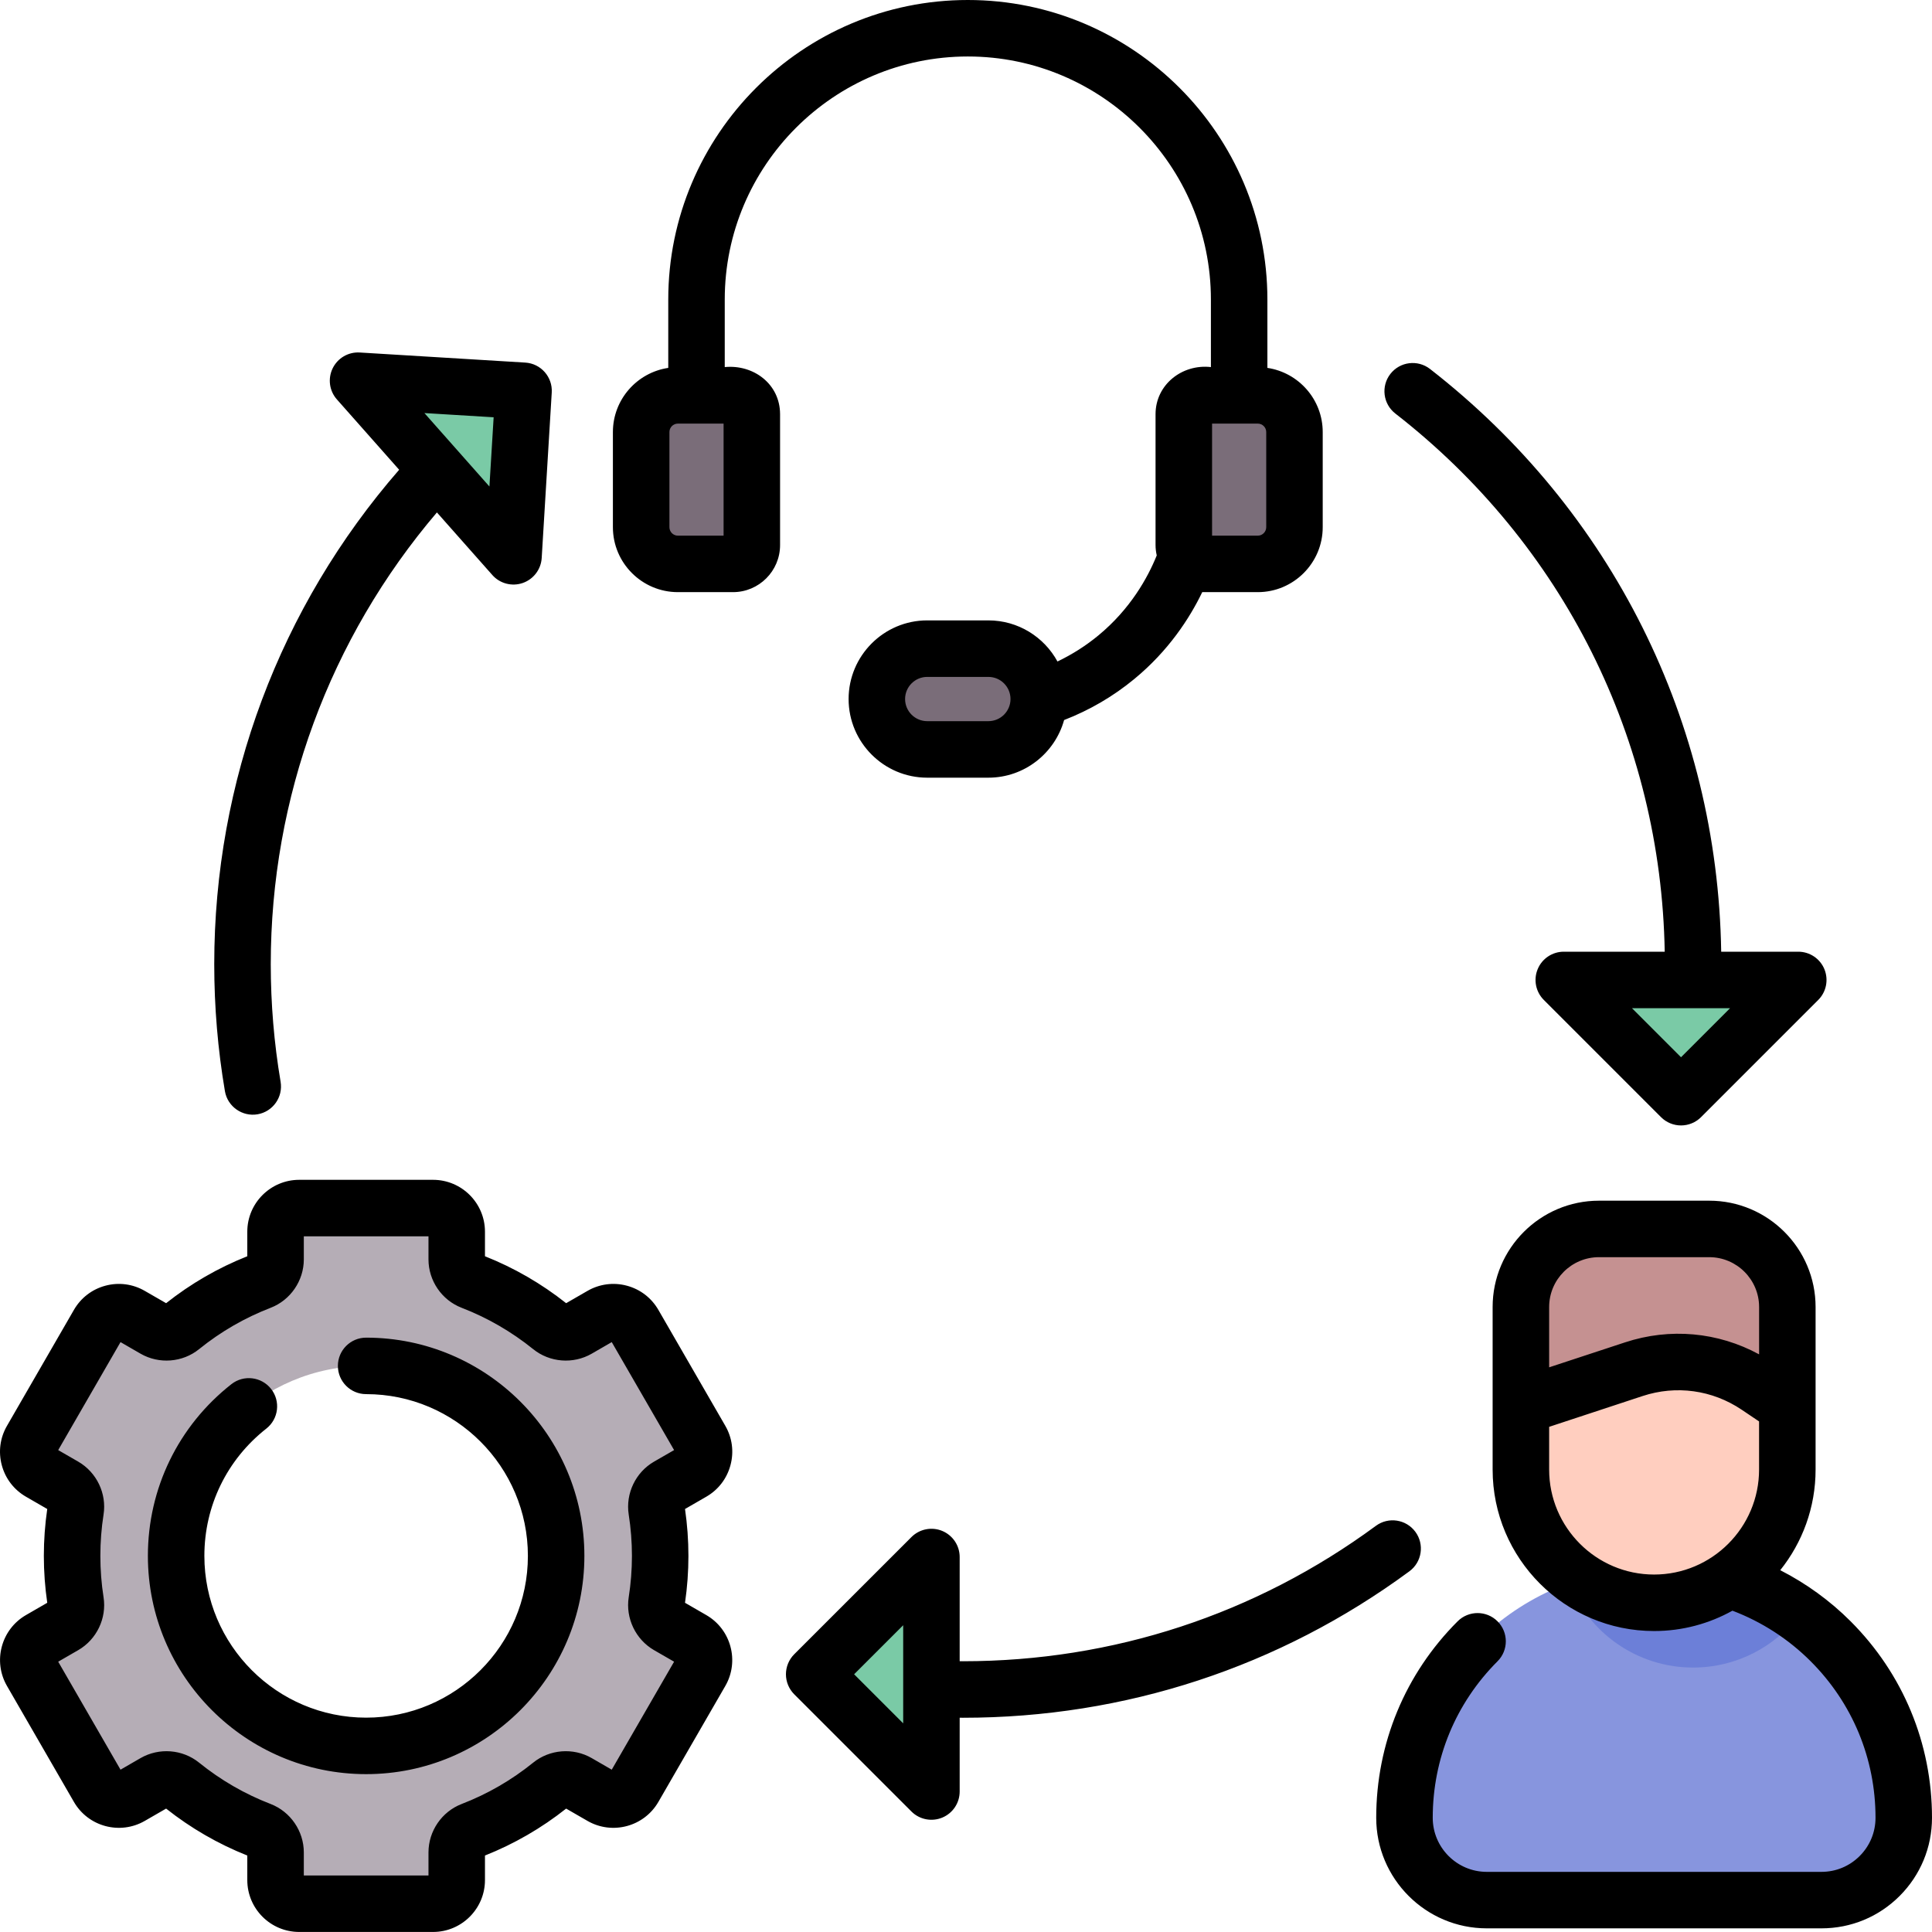
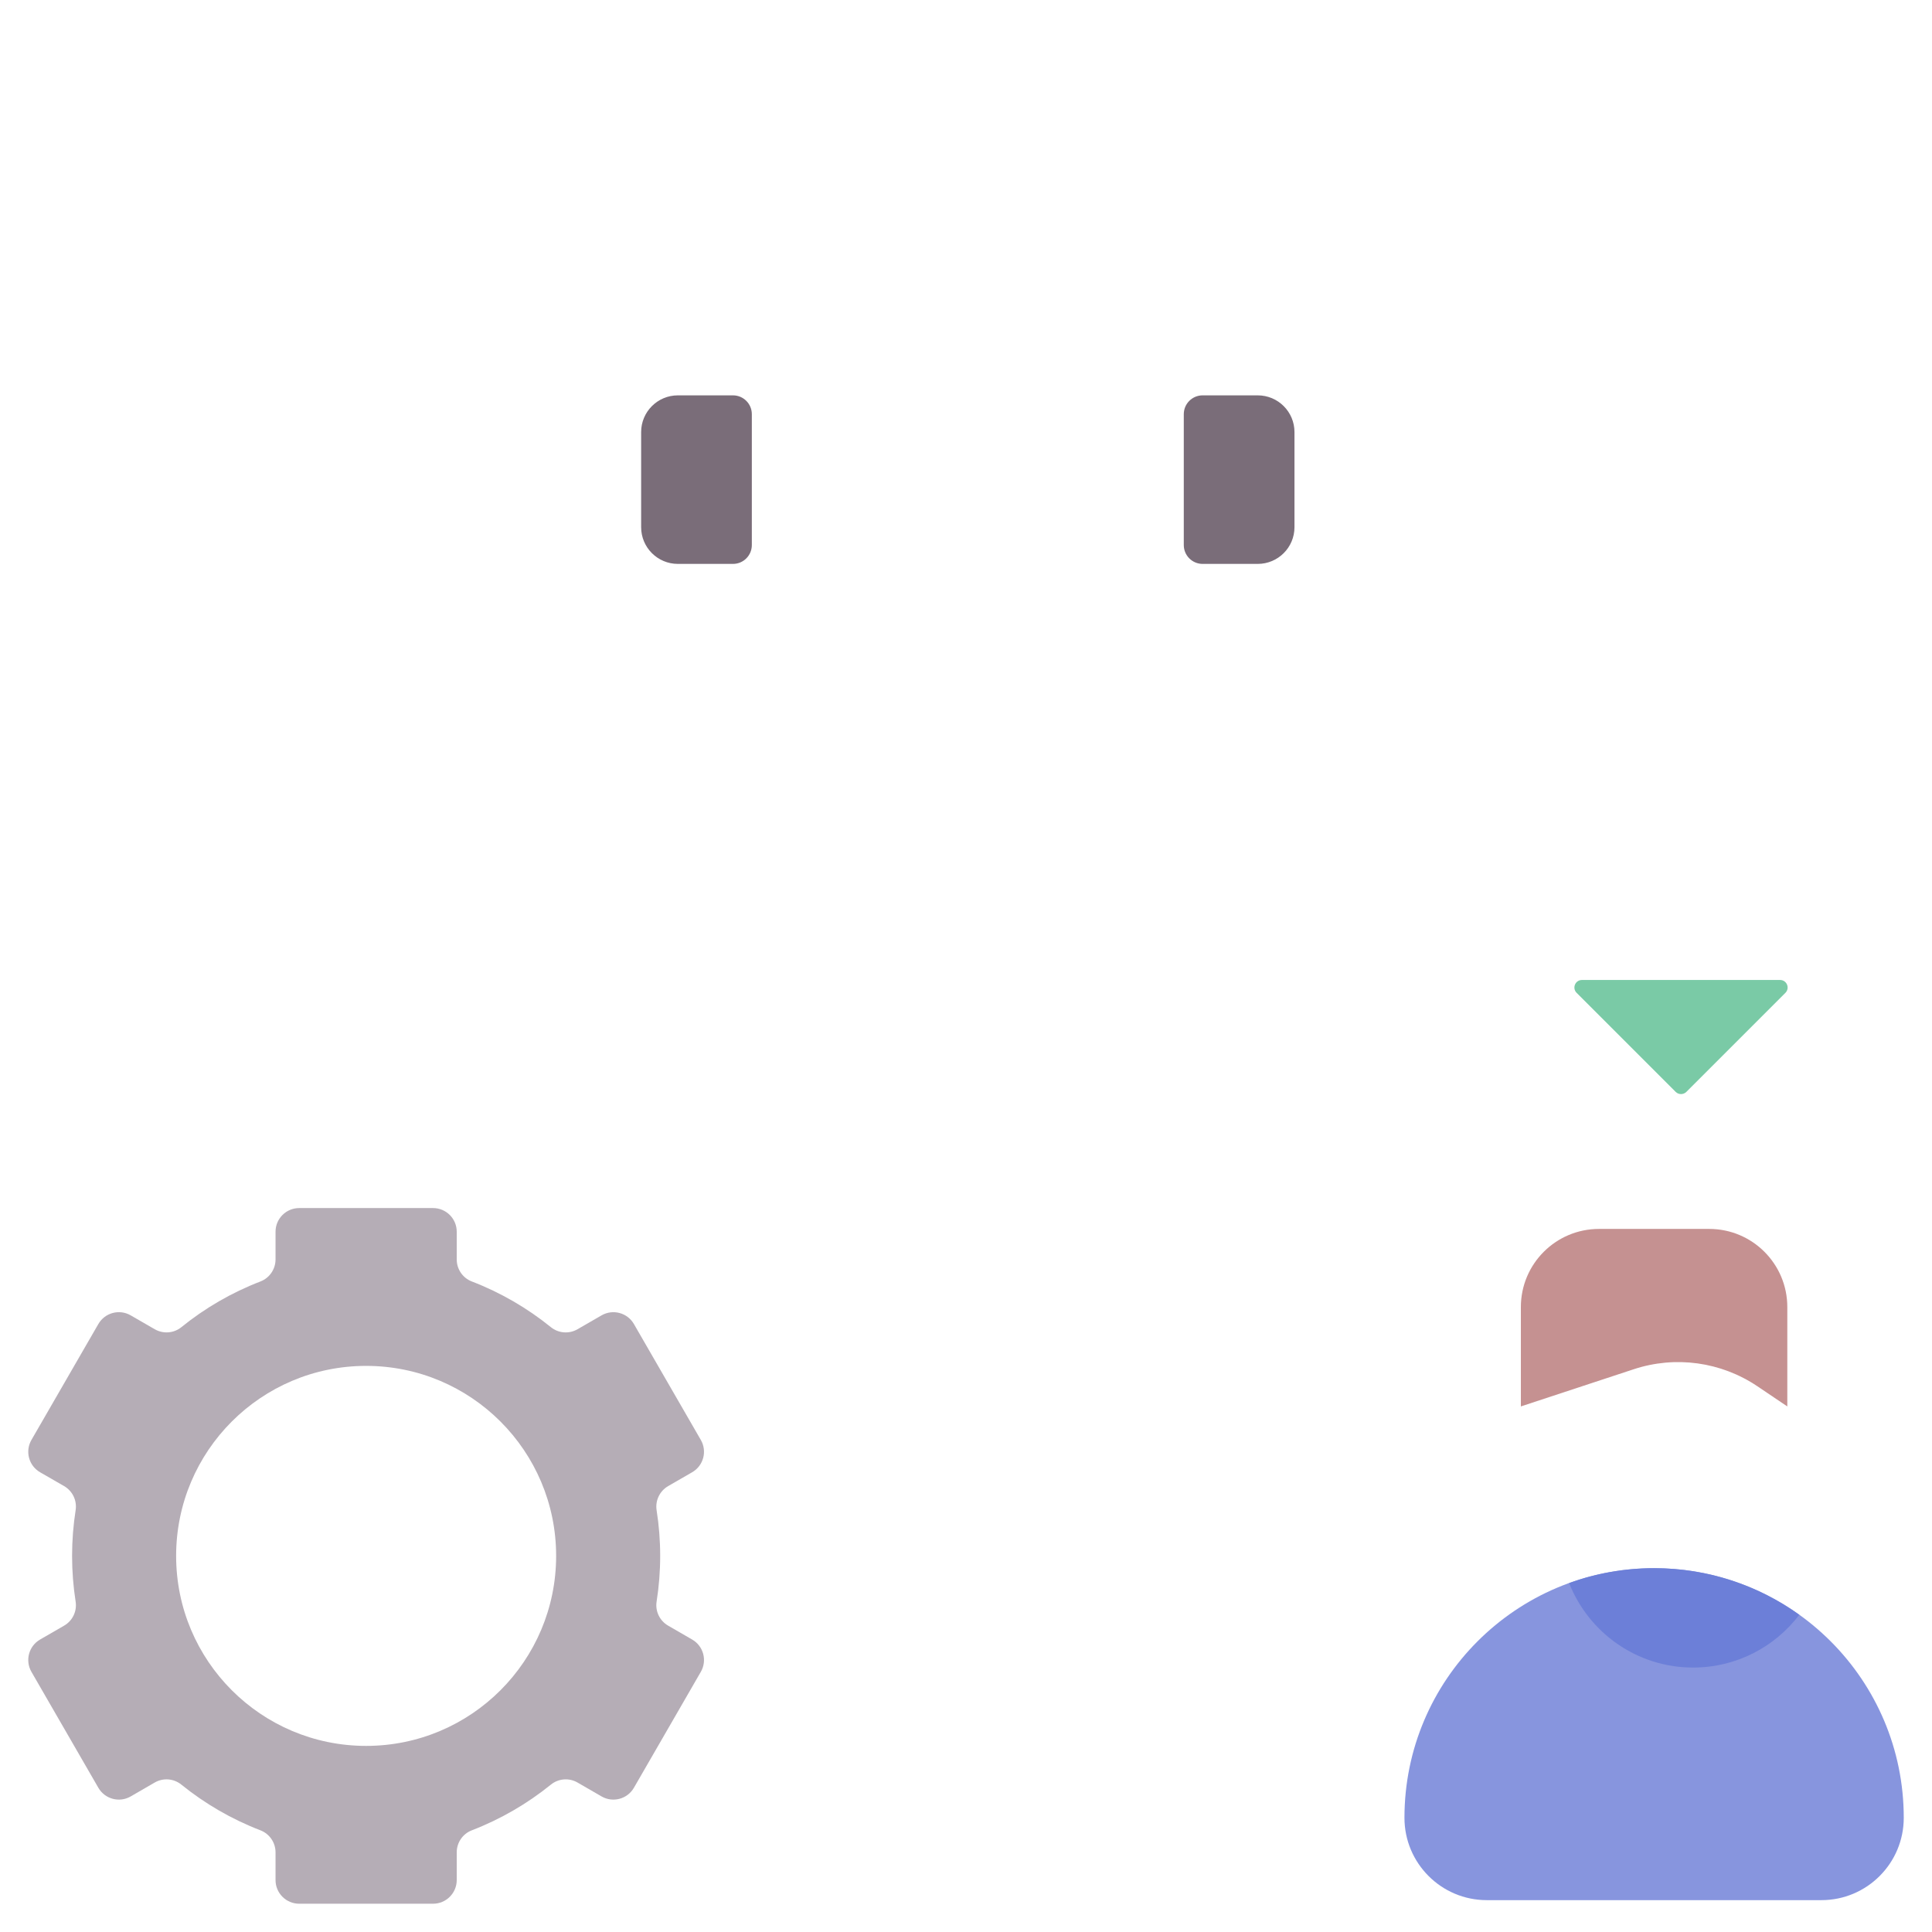
<svg xmlns="http://www.w3.org/2000/svg" width="55" height="55" viewBox="0 0 55 55" fill="none">
  <g clip-path="url(#clip0_591_338)">
    <path d="M19.704 46.674L19.021 46.279C18.781 46.141 18.649 45.869 18.692 45.594C18.759 45.17 18.794 44.736 18.794 44.293C18.794 43.85 18.759 43.416 18.692 42.992C18.65 42.717 18.781 42.445 19.021 42.306L19.704 41.912C20.027 41.726 20.137 41.314 19.951 40.992L18.046 37.692C17.86 37.37 17.448 37.26 17.126 37.445L16.442 37.84C16.201 37.98 15.899 37.957 15.683 37.782C15.011 37.238 14.252 36.796 13.43 36.48C13.171 36.38 13.002 36.13 13.002 35.853V35.064C13.002 34.692 12.7 34.391 12.328 34.391H8.518C8.146 34.391 7.844 34.692 7.844 35.064V35.852C7.844 36.13 7.674 36.38 7.416 36.48C6.594 36.796 5.835 37.238 5.163 37.782C4.947 37.957 4.645 37.979 4.404 37.84L3.72 37.445C3.398 37.259 2.986 37.37 2.8 37.692L0.895 40.992C0.709 41.314 0.819 41.726 1.141 41.912L1.825 42.306C2.065 42.445 2.196 42.717 2.153 42.992C2.087 43.416 2.052 43.85 2.052 44.293C2.052 44.736 2.087 45.17 2.153 45.594C2.196 45.869 2.065 46.141 1.825 46.279L1.141 46.674C0.819 46.86 0.709 47.272 0.895 47.594L2.8 50.894C2.986 51.216 3.398 51.327 3.72 51.141L4.404 50.745C4.645 50.606 4.946 50.629 5.162 50.804C5.835 51.348 6.594 51.79 7.416 52.106C7.674 52.206 7.844 52.456 7.844 52.733V53.522C7.844 53.894 8.146 54.195 8.518 54.195H12.328C12.7 54.195 13.002 53.894 13.002 53.522V52.733C13.002 52.456 13.171 52.206 13.43 52.106C14.251 51.79 15.01 51.348 15.683 50.804C15.899 50.629 16.201 50.606 16.441 50.745L17.126 51.141C17.448 51.327 17.86 51.216 18.046 50.894L19.951 47.594C20.137 47.272 20.027 46.86 19.704 46.674ZM10.423 49.702C7.436 49.702 5.014 47.28 5.014 44.293C5.014 41.306 7.436 38.884 10.423 38.884C13.41 38.884 15.832 41.306 15.832 44.293C15.832 47.281 13.41 49.702 10.423 49.702Z" fill="#B5ADB6" />
    <path d="M50.827 28.264L48.007 31.084C47.923 31.167 47.787 31.167 47.703 31.084L44.883 28.264C44.748 28.128 44.844 27.898 45.035 27.898H50.675C50.866 27.898 50.962 28.128 50.827 28.264Z" fill="#7ACAA6" />
-     <path d="M26.149 50.635L23.329 47.815C23.245 47.731 23.245 47.595 23.329 47.511L26.149 44.691C26.285 44.556 26.515 44.652 26.515 44.843V50.483C26.515 50.674 26.285 50.77 26.149 50.635Z" fill="#7ACAA6" />
-     <path d="M14.649 15.32L14.891 11.339C14.898 11.221 14.808 11.119 14.69 11.112L10.709 10.87C10.518 10.858 10.409 11.083 10.536 11.226L14.274 15.449C14.401 15.592 14.637 15.511 14.649 15.32Z" fill="#7ACAA6" />
    <path d="M51.852 54.093H42.325C41.031 54.093 39.982 53.043 39.982 51.749C39.982 47.824 43.164 44.643 47.089 44.643C51.014 44.643 54.196 47.824 54.196 51.749C54.196 53.043 53.147 54.093 51.852 54.093Z" fill="#8795DE" />
    <path d="M47.089 44.643C46.239 44.643 45.425 44.792 44.67 45.066C45.224 46.474 46.595 47.472 48.2 47.472C49.434 47.472 50.529 46.882 51.222 45.97C50.057 45.135 48.631 44.643 47.089 44.643Z" fill="#6C7FD8" />
-     <path d="M47.089 45.628C44.994 45.628 43.296 43.93 43.296 41.836V37.209C43.296 35.981 44.292 34.985 45.52 34.985H48.658C49.886 34.985 50.881 35.981 50.881 37.209V41.836C50.881 43.93 49.183 45.628 47.089 45.628Z" fill="#FFCEBF" />
    <path d="M48.658 34.985H45.52C44.292 34.985 43.296 35.981 43.296 37.209V40.038L46.51 38.979C47.695 38.588 48.994 38.767 50.029 39.464L50.881 40.038V37.209C50.881 35.981 49.886 34.985 48.658 34.985Z" fill="#C59191" />
-     <path d="M28.137 21.335H26.396C25.604 21.335 24.961 20.693 24.961 19.9C24.961 19.108 25.604 18.466 26.396 18.466H28.137C28.929 18.466 29.571 19.108 29.571 19.9C29.571 20.693 28.929 21.335 28.137 21.335Z" fill="#7A6D79" />
    <path d="M35.805 16.053H34.236C33.94 16.053 33.7 15.813 33.7 15.517V11.791C33.7 11.495 33.94 11.255 34.236 11.255H35.805C36.383 11.255 36.851 11.723 36.851 12.3V15.008C36.851 15.585 36.383 16.053 35.805 16.053Z" fill="#7A6D79" />
    <path d="M19.297 16.053H20.867C21.163 16.053 21.403 15.813 21.403 15.517V11.791C21.403 11.495 21.163 11.255 20.867 11.255H19.297C18.72 11.255 18.252 11.723 18.252 12.3V15.008C18.252 15.585 18.72 16.053 19.297 16.053Z" fill="#7A6D79" />
-     <path d="M39.723 11.773C44.505 15.492 47.286 21.06 47.391 27.093H44.517C44.192 27.093 43.899 27.289 43.775 27.589C43.65 27.89 43.719 28.236 43.949 28.466L47.287 31.804C47.437 31.954 47.642 32.039 47.855 32.039C48.069 32.039 48.273 31.954 48.424 31.804L51.762 28.466C51.992 28.236 52.06 27.89 51.936 27.589C51.812 27.289 51.518 27.093 51.193 27.093H48.999C48.894 20.56 45.887 14.53 40.71 10.504C40.359 10.231 39.854 10.294 39.581 10.645C39.309 10.995 39.372 11.501 39.723 11.773ZM49.252 28.701L47.855 30.098L46.459 28.701H49.252ZM20.632 10.45V8.528C20.632 4.712 23.736 1.608 27.552 1.608C31.367 1.608 34.472 4.712 34.472 8.528V10.45C33.654 10.357 32.896 10.949 32.896 11.791V15.517C32.896 15.618 32.909 15.717 32.93 15.812C32.674 16.445 32.181 17.336 31.269 18.089C30.911 18.384 30.521 18.632 30.104 18.831C29.724 18.135 28.985 17.661 28.137 17.661H26.396C25.162 17.661 24.158 18.666 24.158 19.9C24.158 21.134 25.162 22.139 26.396 22.139H28.137C29.164 22.139 30.03 21.442 30.293 20.498C31.02 20.216 31.691 19.825 32.292 19.329C33.263 18.529 33.862 17.609 34.226 16.856C34.229 16.856 34.233 16.857 34.237 16.857H35.806C36.825 16.857 37.655 16.027 37.655 15.008V12.3C37.655 11.373 36.97 10.606 36.08 10.473V8.528C36.08 3.826 32.254 0 27.552 0C22.849 0 19.024 3.826 19.024 8.528V10.473C18.134 10.606 17.448 11.373 17.448 12.3V15.008C17.448 16.027 18.278 16.857 19.298 16.857H20.867C21.606 16.857 22.207 16.256 22.207 15.517V11.791C22.206 10.928 21.447 10.371 20.632 10.45ZM28.137 20.53H26.396C26.049 20.53 25.766 20.248 25.766 19.9C25.766 19.552 26.049 19.27 26.396 19.27H28.137C28.484 19.27 28.766 19.551 28.767 19.898V19.902C28.766 20.249 28.484 20.53 28.137 20.53ZM34.505 12.059H35.806C35.939 12.059 36.047 12.167 36.047 12.3V15.007C36.047 15.14 35.939 15.249 35.806 15.249H34.505V12.059ZM20.599 15.249H19.298C19.165 15.249 19.057 15.14 19.057 15.007V12.3C19.057 12.167 19.165 12.059 19.298 12.059H20.599V15.249ZM52.684 46.156C52.097 45.568 51.417 45.077 50.68 44.7C51.309 43.914 51.686 42.918 51.686 41.835V37.208C51.686 35.539 50.328 34.181 48.658 34.181H45.52C43.851 34.181 42.492 35.539 42.492 37.208V41.835C42.492 44.37 44.554 46.432 47.089 46.432C47.898 46.432 48.658 46.221 49.319 45.853C50.151 46.168 50.915 46.661 51.546 47.293C52.736 48.483 53.392 50.065 53.392 51.749C53.392 52.16 53.231 52.547 52.941 52.837C52.65 53.128 52.264 53.288 51.853 53.288H42.325C41.477 53.288 40.787 52.597 40.787 51.749C40.787 50.065 41.442 48.483 42.632 47.293C42.946 46.979 42.946 46.47 42.632 46.156C42.318 45.842 41.809 45.842 41.495 46.156C40.001 47.65 39.178 49.636 39.178 51.749C39.178 53.484 40.59 54.896 42.325 54.896H51.853C52.694 54.896 53.484 54.569 54.078 53.975C54.672 53.38 55 52.59 55 51.748C55 49.636 54.177 47.65 52.684 46.156ZM50.077 41.835C50.077 43.483 48.737 44.824 47.089 44.824C45.441 44.824 44.101 43.483 44.101 41.835V40.619L46.762 39.742C47.718 39.427 48.745 39.569 49.581 40.131L50.077 40.465V41.835ZM50.077 38.555C48.908 37.92 47.541 37.792 46.259 38.215L44.101 38.925V37.208C44.101 36.426 44.737 35.789 45.52 35.789H48.658C49.441 35.789 50.078 36.426 50.078 37.208V38.555H50.077ZM40.293 43.608C40.029 43.25 39.526 43.174 39.169 43.437C35.744 45.959 31.679 47.292 27.413 47.292C27.382 47.292 27.351 47.291 27.32 47.291V44.325C27.32 44 27.124 43.707 26.823 43.582C26.523 43.458 26.177 43.527 25.947 43.757L22.609 47.094C22.459 47.245 22.374 47.45 22.374 47.663C22.374 47.877 22.459 48.081 22.609 48.232L25.947 51.57C26.178 51.801 26.526 51.867 26.823 51.744C27.124 51.62 27.32 51.326 27.32 51.001V48.9C27.351 48.9 27.382 48.901 27.413 48.901C32.025 48.901 36.42 47.459 40.122 44.732C40.48 44.469 40.556 43.965 40.293 43.608ZM25.712 49.06L24.315 47.663L25.712 46.267V49.06ZM20.795 41.711C20.898 41.33 20.845 40.931 20.648 40.59L18.743 37.29C18.545 36.948 18.227 36.703 17.845 36.601C17.464 36.499 17.066 36.552 16.724 36.749L16.117 37.099C15.414 36.542 14.638 36.093 13.806 35.763V35.064C13.806 34.249 13.143 33.587 12.328 33.587H8.518C7.703 33.587 7.04 34.25 7.04 35.064V35.763C6.209 36.093 5.432 36.542 4.729 37.099L4.122 36.749C3.781 36.552 3.383 36.499 3.001 36.601C2.62 36.703 2.301 36.948 2.104 37.29L0.199 40.59C0.001 40.931 -0.051 41.33 0.051 41.711C0.153 42.092 0.398 42.411 0.739 42.608L1.345 42.958C1.281 43.398 1.248 43.847 1.248 44.293C1.248 44.739 1.281 45.188 1.345 45.628L0.739 45.978C0.034 46.385 -0.209 47.291 0.199 47.996L2.104 51.296C2.511 52.002 3.416 52.244 4.122 51.837L4.729 51.487C5.432 52.044 6.209 52.493 7.04 52.823V53.522C7.04 54.337 7.703 54.999 8.518 54.999H12.328C13.143 54.999 13.806 54.336 13.806 53.522V52.823C14.637 52.493 15.414 52.044 16.117 51.487L16.724 51.837C17.43 52.244 18.335 52.002 18.743 51.296L20.648 47.996C21.055 47.291 20.812 46.385 20.107 45.978L19.501 45.628C19.565 45.188 19.598 44.739 19.598 44.293C19.598 43.847 19.565 43.398 19.501 42.958L20.107 42.608C20.449 42.411 20.693 42.092 20.795 41.711ZM17.898 43.116C17.959 43.503 17.99 43.9 17.99 44.293C17.99 44.687 17.959 45.083 17.898 45.47C17.805 46.068 18.095 46.673 18.619 46.976L19.19 47.305L17.415 50.379L16.844 50.049C16.319 49.746 15.649 49.798 15.178 50.179C14.562 50.677 13.877 51.073 13.142 51.356C12.577 51.574 12.198 52.127 12.198 52.734V53.391H8.649V52.734C8.649 52.127 8.269 51.574 7.705 51.356C6.969 51.073 6.284 50.677 5.668 50.179C5.197 49.798 4.528 49.746 4.002 50.049L3.431 50.379L1.657 47.305L2.227 46.976C2.752 46.673 3.042 46.068 2.948 45.47C2.887 45.083 2.857 44.687 2.857 44.293C2.857 43.899 2.887 43.503 2.948 43.116C3.042 42.518 2.752 41.913 2.227 41.61L1.657 41.281L3.431 38.207L4.002 38.537C4.528 38.84 5.198 38.788 5.668 38.407C6.284 37.909 6.969 37.514 7.705 37.23C8.269 37.013 8.649 36.459 8.649 35.853V35.195H12.198V35.853C12.198 36.459 12.577 37.013 13.142 37.23C13.877 37.514 14.562 37.91 15.178 38.407C15.649 38.788 16.318 38.84 16.844 38.537L17.415 38.207L19.19 41.281L18.619 41.61C18.094 41.913 17.805 42.518 17.898 43.116ZM6.403 31.064C6.478 31.504 6.9 31.795 7.33 31.722C7.768 31.648 8.063 31.232 7.988 30.794C7.802 29.697 7.708 28.571 7.708 27.448C7.708 22.708 9.381 18.176 12.438 14.588L14.016 16.37C14.232 16.615 14.576 16.702 14.88 16.597C15.187 16.491 15.401 16.21 15.421 15.886L15.707 11.174C15.734 10.731 15.397 10.349 14.953 10.322L10.242 10.035C9.916 10.015 9.612 10.194 9.47 10.486C9.328 10.778 9.375 11.128 9.591 11.371L11.363 13.373C7.964 17.279 6.099 22.247 6.099 27.448C6.099 28.661 6.201 29.878 6.403 31.064ZM14.053 11.879L13.933 13.85L12.082 11.759L14.053 11.879ZM10.423 38.08C9.979 38.08 9.619 38.44 9.619 38.884C9.619 39.328 9.979 39.688 10.423 39.688C12.962 39.688 15.028 41.754 15.028 44.293C15.028 46.832 12.962 48.898 10.423 48.898C7.884 48.898 5.818 46.832 5.818 44.293C5.818 42.87 6.461 41.549 7.582 40.669C7.931 40.395 7.992 39.889 7.718 39.54C7.443 39.191 6.938 39.13 6.588 39.404C5.077 40.591 4.21 42.373 4.21 44.293C4.21 47.719 6.997 50.506 10.423 50.506C13.849 50.506 16.636 47.719 16.636 44.293C16.636 40.867 13.849 38.08 10.423 38.08Z" fill="black" />
  </g>
  <defs>
    <clipPath id="clip0_591_338">
      <rect width="55" height="55" fill="white" />
    </clipPath>
  </defs>
</svg>